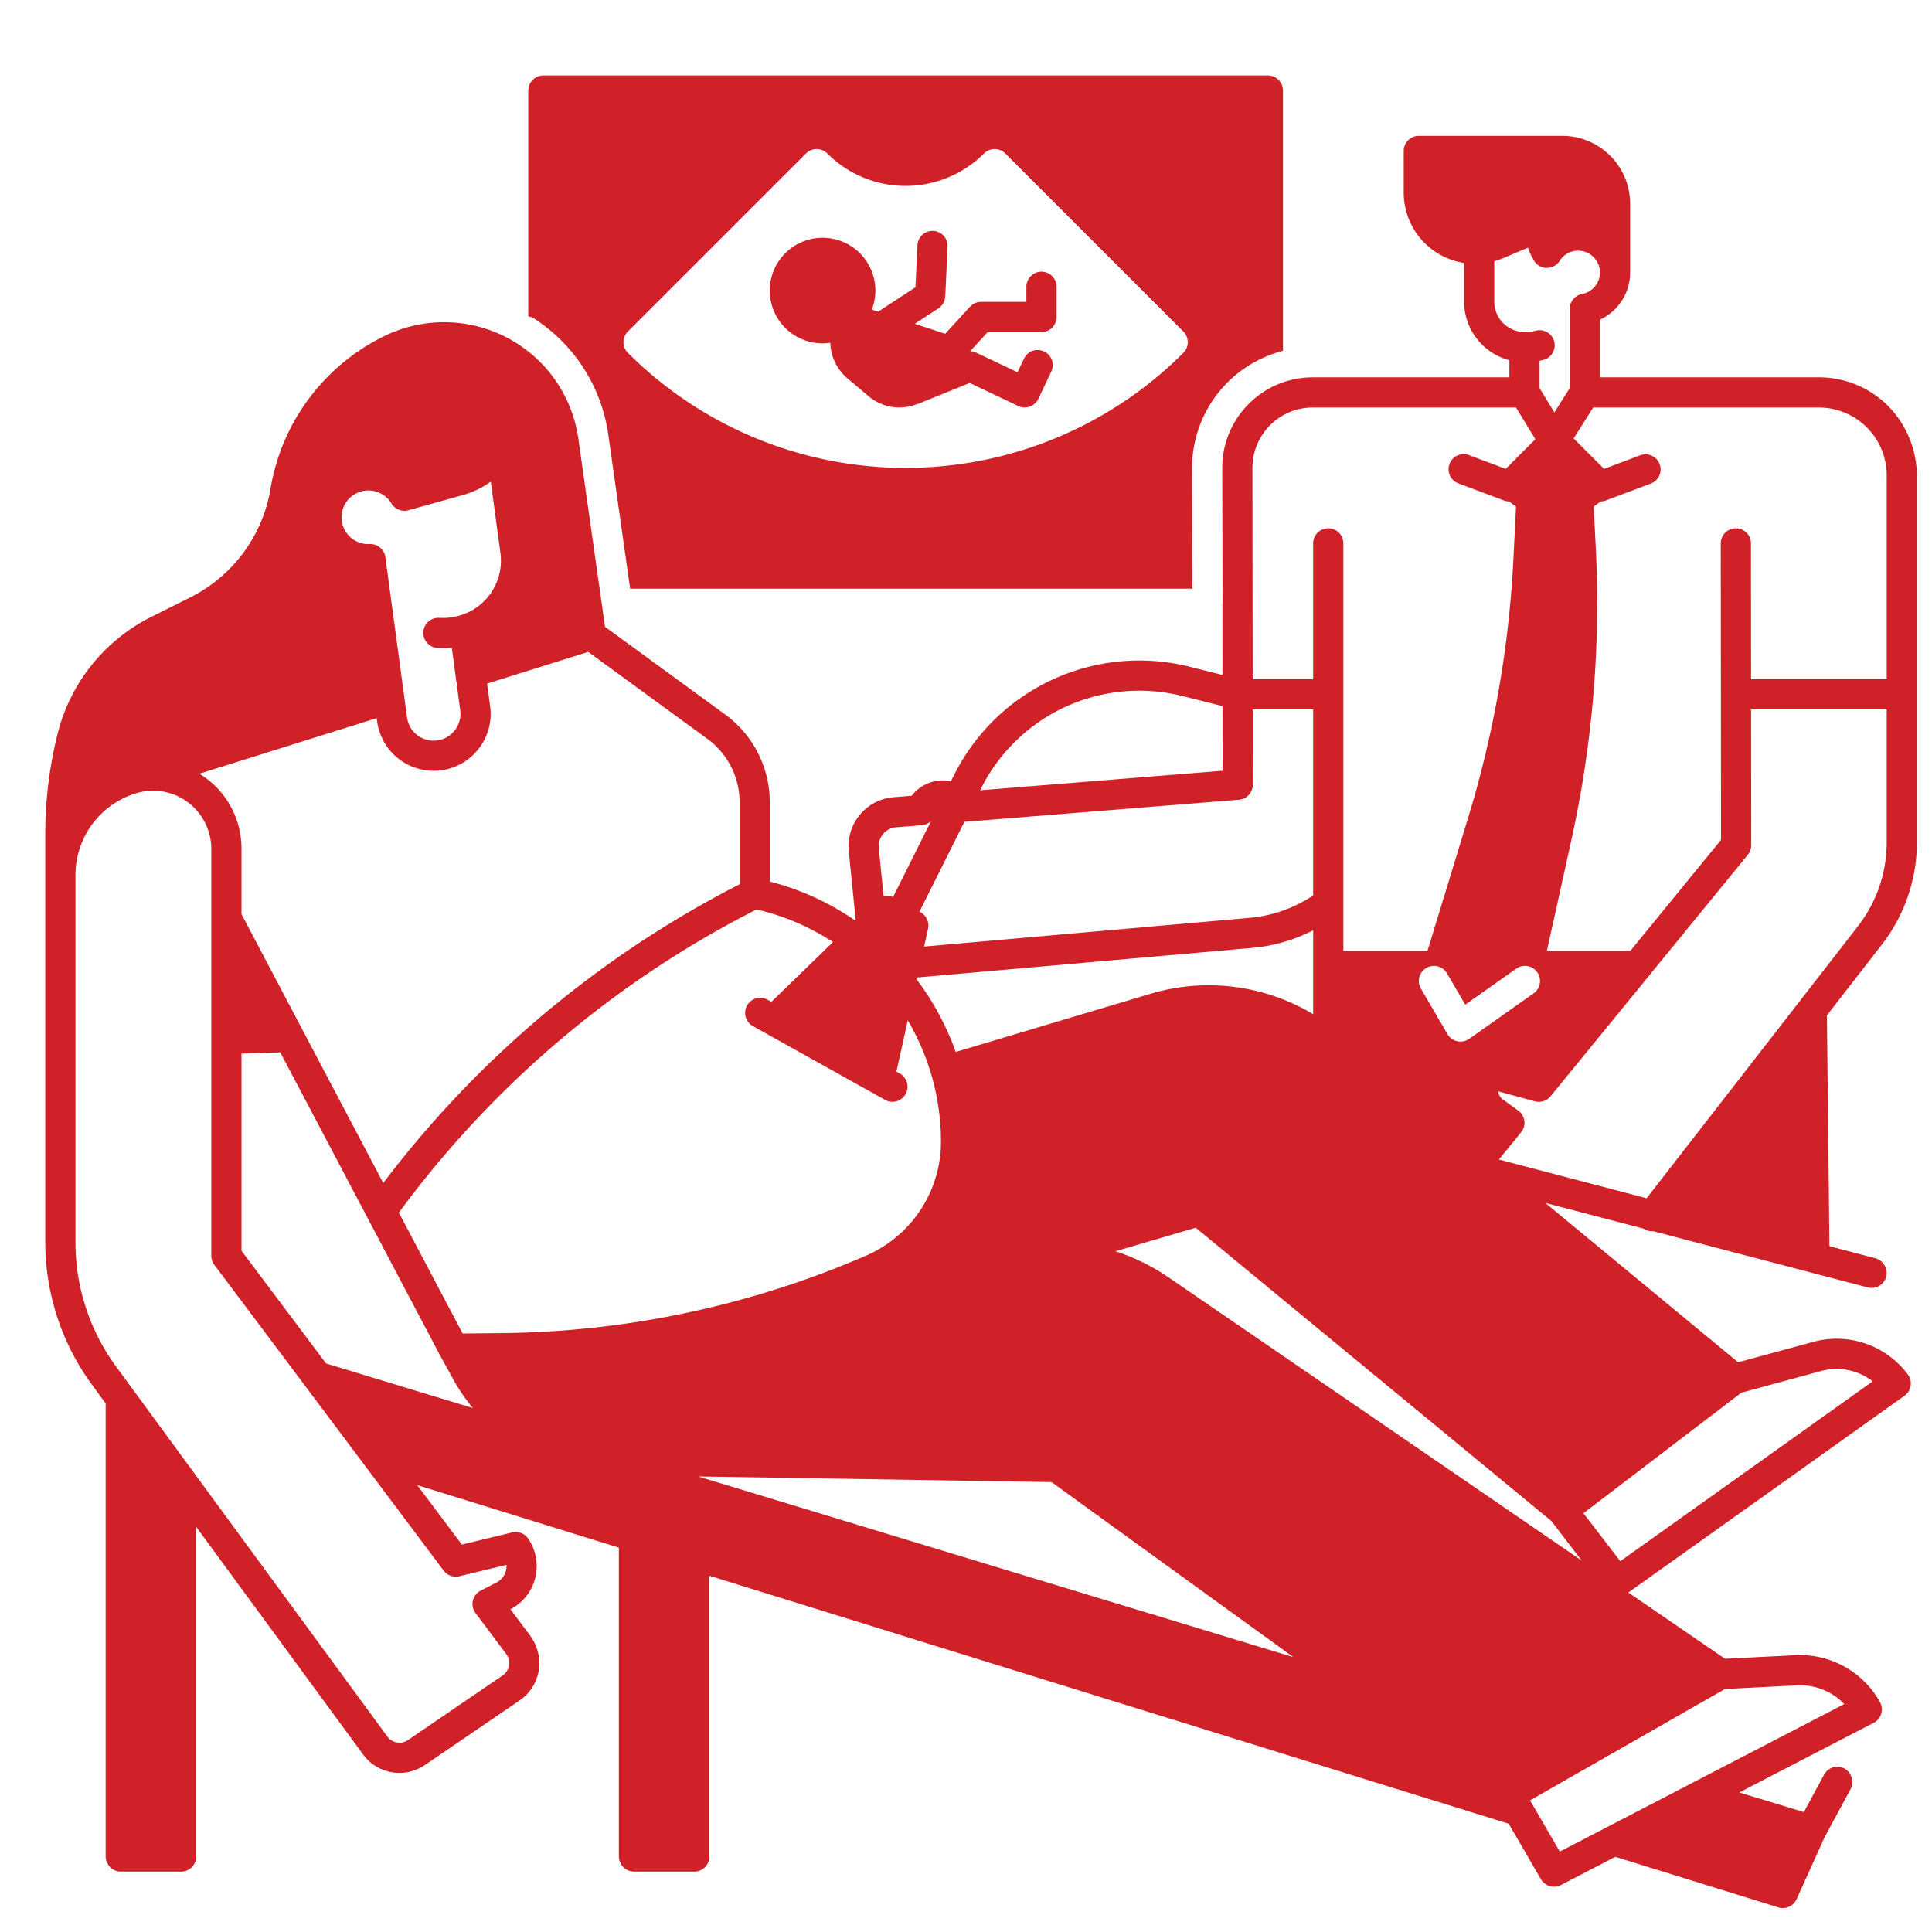
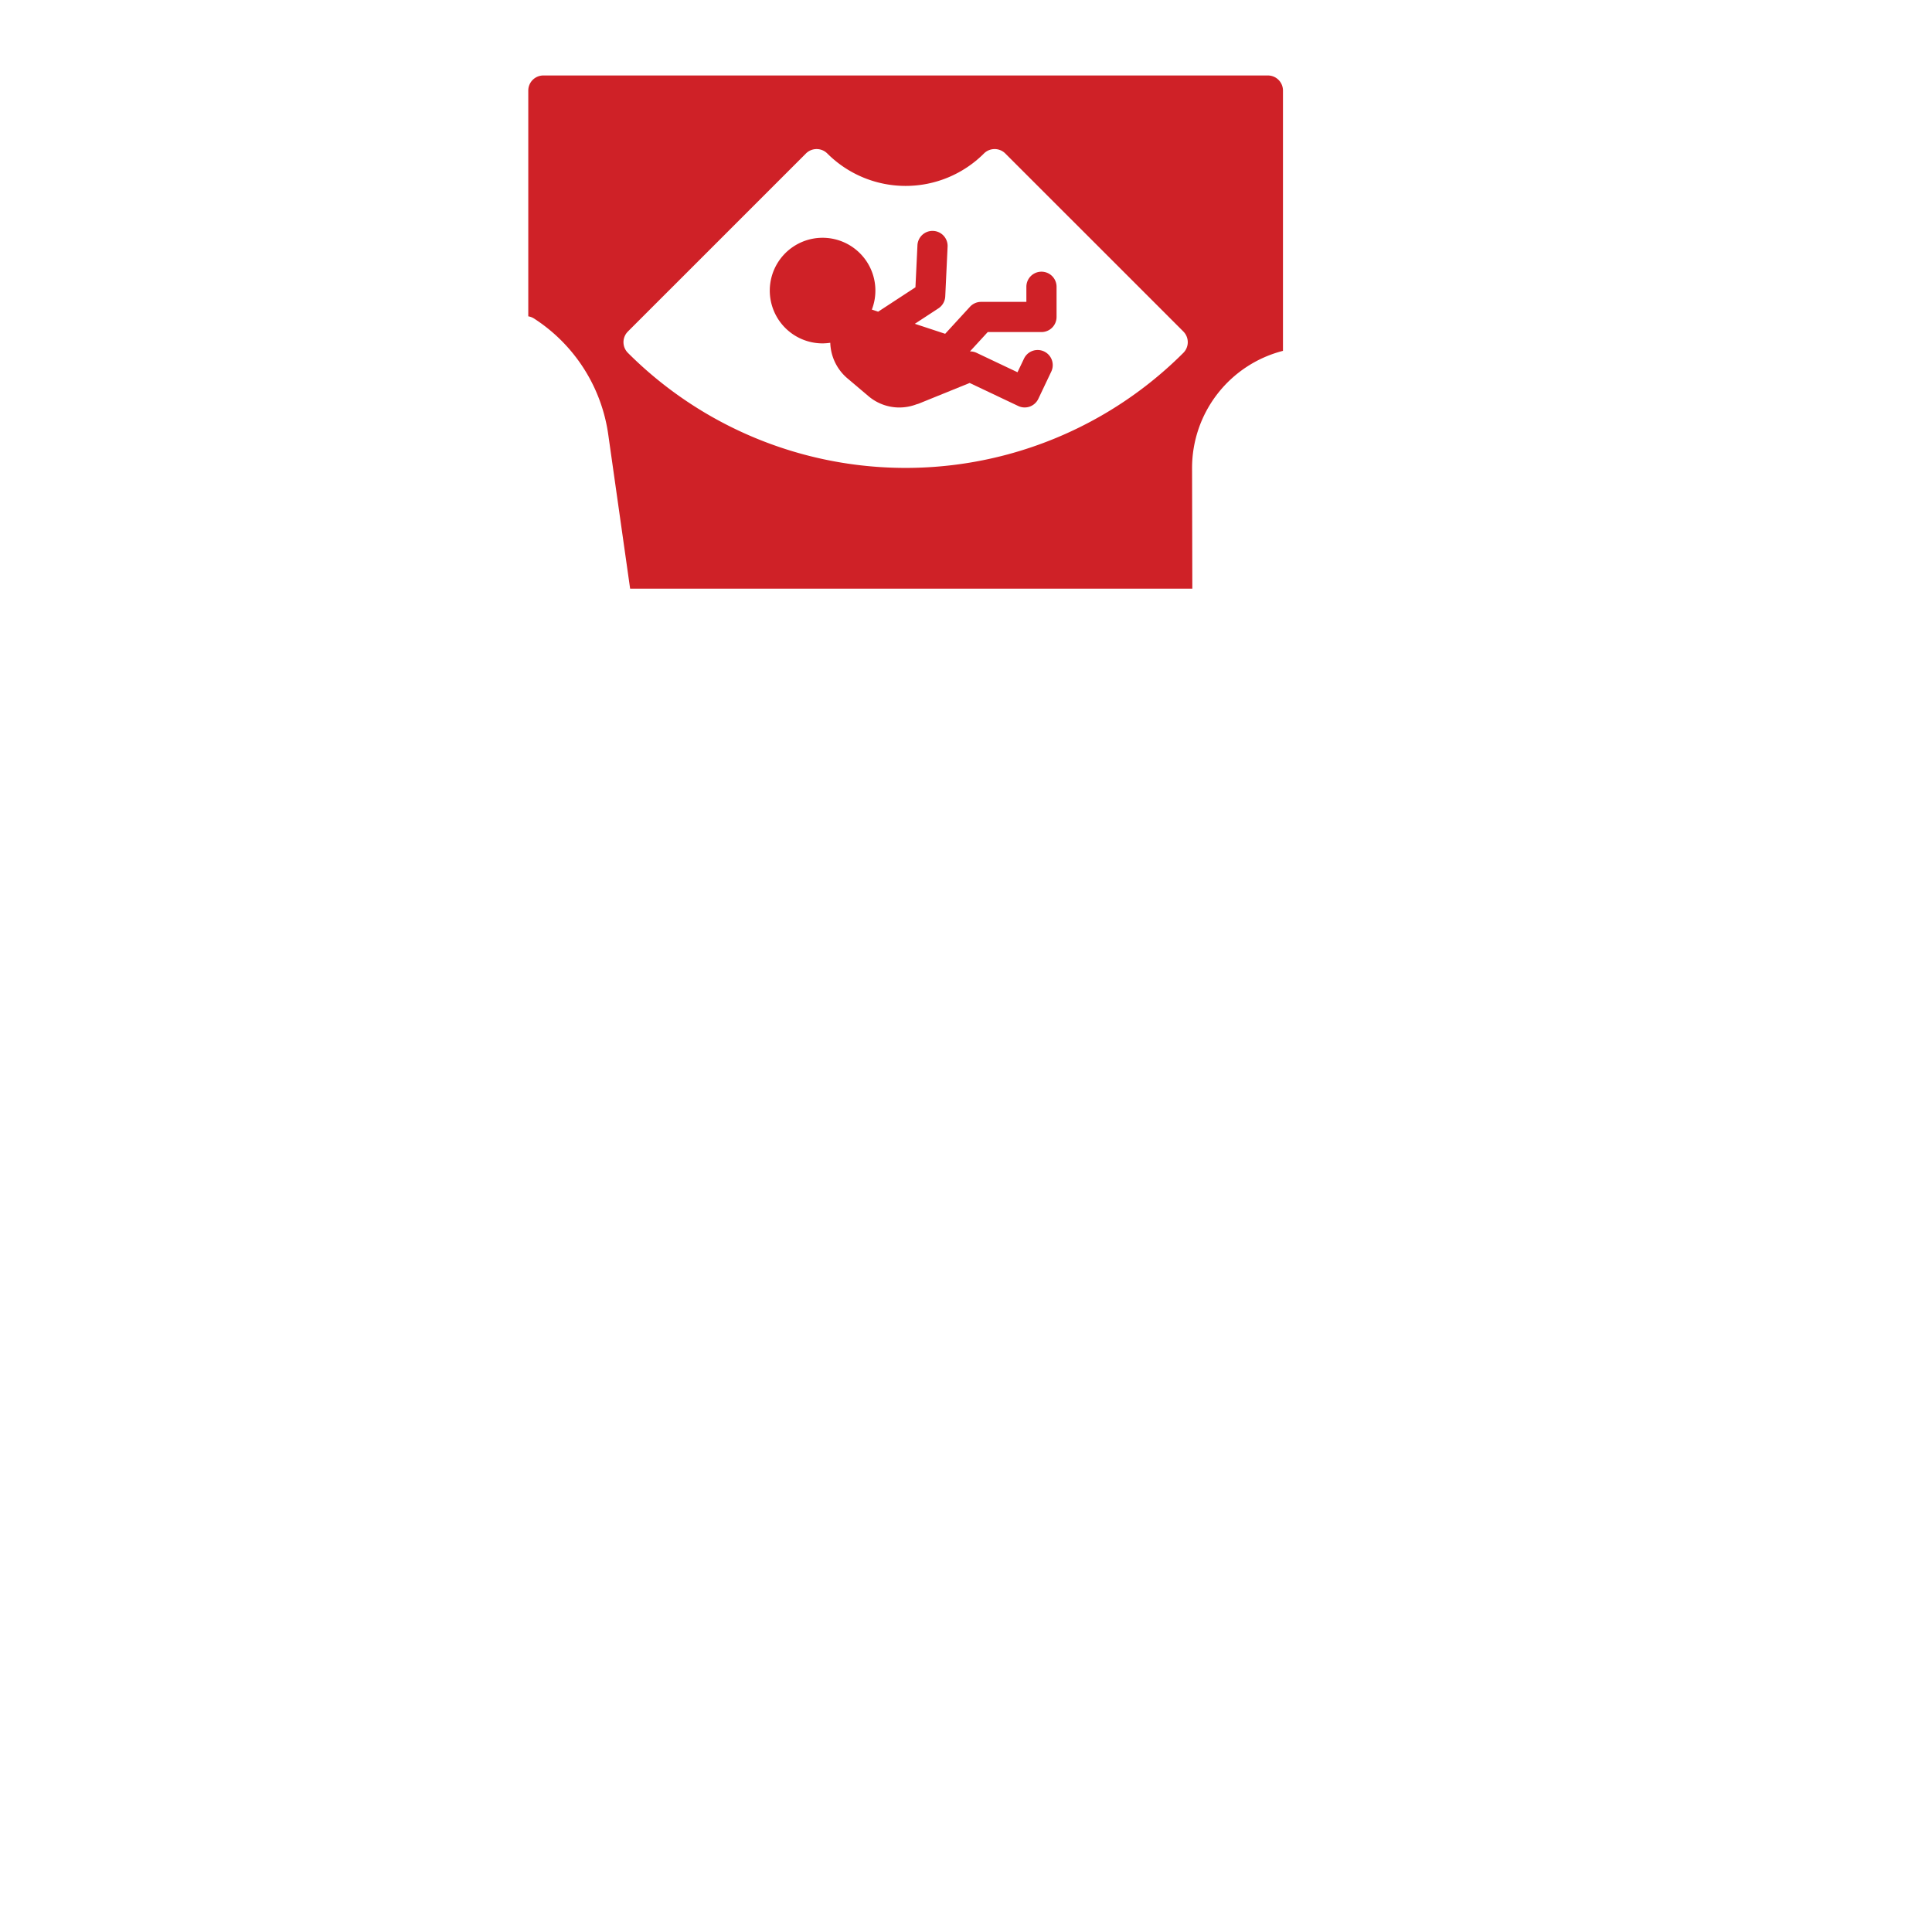
<svg xmlns="http://www.w3.org/2000/svg" viewBox="0 0 512 512" width="300" height="300" version="1.1">
  <g width="100%" height="100%" transform="matrix(1,0,0,1,0,0)">
    <g id="solid">
      <path d="M218,91a15.157,15.157,0,0,0,2.03-.16,12.862,12.862,0,0,0,4.55,9.43l5.59,4.73a12.639,12.639,0,0,0,8.18,2.99,12.873,12.873,0,0,0,4.58-.86,4.018,4.018,0,0,0,.59-.18l13.45-5.46,12.87,6.1a3.957,3.957,0,0,0,1.71.39,4.162,4.162,0,0,0,1.35-.23,4.032,4.032,0,0,0,2.27-2.06l3.43-7.22a4,4,0,0,0-7.23-3.43l-1.72,3.61-10.84-5.14a3.959,3.959,0,0,0-1.76-.38L261.76,88H276a4,4,0,0,0,4-4V76a4,4,0,0,0-8,0v4H260a4,4,0,0,0-2.95,1.3l-6.57,7.16-8.04-2.65,6.25-4.09a4.023,4.023,0,0,0,1.81-3.15l.62-13.13a4,4,0,1,0-7.99-.38l-.53,11.08-9.88,6.46-1.67-.56A13.993,13.993,0,1,0,218,91Z" fill="#cf2127" fill-opacity="1" data-original-color="#000000ff" stroke="none" stroke-opacity="1" />
      <path d="M161.19,115.14l5.8,40.86H315.98l-.07-31.96A32.049,32.049,0,0,1,340,92.98V24a4,4,0,0,0-4-4H144a4,4,0,0,0-4,4V83.83a4.1,4.1,0,0,1,1.54.59A43.892,43.892,0,0,1,161.19,115.14Zm4.91-26.95c.1-.12.2-.23.3-.34l47.18-47.17a2.16,2.16,0,0,1,.27-.25,4.009,4.009,0,0,1,5.39.24,29.357,29.357,0,0,0,41.52,0,4.009,4.009,0,0,1,5.39-.24,3.2,3.2,0,0,1,.27.25L313.6,87.85c.1.11.2.22.29.33l.01.01a4,4,0,0,1-.3,5.32,104.077,104.077,0,0,1-147.2,0A4,4,0,0,1,166.1,88.19Z" fill="#cf2127" fill-opacity="1" data-original-color="#000000ff" stroke="none" stroke-opacity="1" />
-       <path d="M508,223.29V126.53a26.7,26.7,0,0,0-6.96-18.25A25.869,25.869,0,0,0,482.01,100H424V84.73a13.774,13.774,0,0,0,8-12.52V54a18,18,0,0,0-18-18H376a4,4,0,0,0-4,4V50.99A18.859,18.859,0,0,0,382.4,67.9a18.614,18.614,0,0,0,5.6,1.79V79.94a16.082,16.082,0,0,0,12,15.52V100H347.91a24.183,24.183,0,0,0-6.92,1.01c-.33.09-.66.2-.99.32a23.622,23.622,0,0,0-4,1.82,24.526,24.526,0,0,0-5.07,3.89,23.846,23.846,0,0,0-7.02,16.99l.08,35.96h-.04l.02,18.88-8.74-2.19a54.885,54.885,0,0,0-62.39,28.7l-.83,1.66a10.395,10.395,0,0,0-10.4,3.85l-4.79.38a13.011,13.011,0,0,0-11.89,14.26l1.83,18.3-.12.12A70.478,70.478,0,0,0,204,233.62V212.57a28.823,28.823,0,0,0-11.8-23.21l-31.86-23.25-7.07-49.84A35.908,35.908,0,0,0,140,93.14s-.91-.68-1.37-1.02-.95-.66-1.43-.98a35.952,35.952,0,0,0-35.06-2.21A55.046,55.046,0,0,0,71.7,129.46a39.507,39.507,0,0,1-21.33,28.88l-10.24,5.12a47.509,47.509,0,0,0-24.87,31.01,107.878,107.878,0,0,0-2.44,13.14A109.206,109.206,0,0,0,12,220.95v108.2a63.967,63.967,0,0,0,12.39,37.84L28,371.92V491.83a4.116,4.116,0,0,0,3.61,4.15h16A4,4,0,0,0,52,492V404.64l44.2,60.28a11.945,11.945,0,0,0,16.44,2.81l25.07-17.1a11.928,11.928,0,0,0,5.11-8.17,12.474,12.474,0,0,0-2.49-9.23l-5.06-6.75a12.9,12.9,0,0,0,4.7-18.74,4.005,4.005,0,0,0-4.24-1.63l-13.33,3.22-11.82-15.76L164,410.14v81.69a4.116,4.116,0,0,0,3.61,4.15h16A4,4,0,0,0,188,492V417.59l211.82,65.72,8.54,14.7a4.005,4.005,0,0,0,3.46,1.99,3.879,3.879,0,0,0,1.84-.45l14.41-7.47,43.21,13.4a4,4,0,0,0,4.83-2.17l7.48-16.53,6.74-12.46a4.159,4.159,0,0,0-1.32-5.52,4,4,0,0,0-5.61,1.51l-5.36,9.91-17.11-5.19,35.62-18.47a3.988,3.988,0,0,0,1.66-5.48,24.22,24.22,0,0,0-22.31-12.44l-18.75.95-25.62-17.56,73.18-52.13a4.006,4.006,0,0,0,.88-5.66,23.5,23.5,0,0,0-25.07-8.62l-19.89,5.4-51.11-42.24,26,6.81a3.971,3.971,0,0,0,2.23.7c.1,0,.2-.03.3-.03l56.94,14.93a4.441,4.441,0,0,0,1.01.13,4,4,0,0,0,3.98-3.59,4.1,4.1,0,0,0-3.12-4.32l-12.04-3.16-.67-61.17,14.6-18.8A44.255,44.255,0,0,0,508,223.29ZM482.01,108A17.993,17.993,0,0,1,500,125.99V180H464.05l-.03-36a4,4,0,1,0-8,0l.07,78.58L432.05,252H409.94l6.49-29.38a291.587,291.587,0,0,0,6.47-77.44l-.56-10.91,1.86-1.38a3.872,3.872,0,0,0,1.29-.24l12.02-4.51a4,4,0,0,0-2.81-7.49l-9.61,3.6-8.06-8.05,5.18-8.2ZM396,79.94V69.22a16.7,16.7,0,0,0,2.32-.79l6.61-2.79a17.193,17.193,0,0,0,1.59,3.43A3.976,3.976,0,0,0,409.9,71a4.063,4.063,0,0,0,3.43-1.87,5.741,5.741,0,0,1,4.89-2.7,5.789,5.789,0,0,1,1.05,11.48A4,4,0,0,0,416,81.84v21l-4.07,6.46L408,102.87V95.6q.5-.09.99-.21a4,4,0,0,0-1.98-7.76,11.635,11.635,0,0,1-2.95.37A8.075,8.075,0,0,1,396,79.94Zm10.389,183.327-17.027,12.027a4,4,0,0,1-5.761-1.249l-7.027-12.027a4,4,0,1,1,6.907-4.036l4.827,8.262,13.466-9.511a4,4,0,1,1,4.615,6.534ZM336.59,112.69A15.942,15.942,0,0,1,347.91,108h53.85l5.12,8.39-7.86,7.86-9.62-3.6a4,4,0,1,0-2.8,7.49l12.02,4.51a3.826,3.826,0,0,0,1.29.24l1.85,1.38-.7,14.03a283.756,283.756,0,0,1-12.02,68.52L378.29,252H356V144a4,4,0,0,0-8,0v36H331.97l-.06-55.98A15.938,15.938,0,0,1,336.59,112.69Zm-76.6,96.27a46.883,46.883,0,0,1,53.3-24.52l10.69,2.68.02,17.14-64.24,5.17Zm-4.41,8.83h.1l72.64-5.85a4.007,4.007,0,0,0,3.68-3.99L331.98,188H348v49.3a36,36,0,0,1-16.83,5.94l-86.27,7.61,1.04-4.72a4,4,0,0,0-1.96-4.36l-.31-.17ZM348,246.54v22.23a53.848,53.848,0,0,0-43.13-5.4l-51.6,15.41a71.206,71.206,0,0,0-10.31-19.17l.12-.57,88.79-7.84A43.806,43.806,0,0,0,348,246.54ZM234.03,221.03a4.974,4.974,0,0,1,3.44-1.78l6.84-.55a4.06,4.06,0,0,0,2.4-1.06l-10.04,20.08a3.96,3.96,0,0,0-2.51-.24l-1.27-12.75A4.982,4.982,0,0,1,234.03,221.03ZM96.65,130.04a.777.777,0,0,0,.16-.02,7.144,7.144,0,0,1,6.93,3.41,4,4,0,0,0,4.51,1.79l14.35-4.01a23.378,23.378,0,0,0,7.46-3.57l2.55,18.83a15.178,15.178,0,0,1-10.59,16.6c-.04.01-.08.02-.11.03a15.456,15.456,0,0,1-2.43.52,14.629,14.629,0,0,1-3.11.11,4,4,0,0,0-.54,7.98,23.013,23.013,0,0,0,3.9-.06l2.24,16.59a6.966,6.966,0,0,1,.06.94,7.147,7.147,0,0,1-4.6,6.65,7.113,7.113,0,0,1-9.56-5.71l-5.74-42.48a4,4,0,0,0-3.96-3.46,1.408,1.408,0,0,0-.2.01,7.113,7.113,0,0,1-1.32-14.15Zm3.18,60.28.12.87a15.108,15.108,0,0,0,30.08-2.01,14.453,14.453,0,0,0-.14-2.02l-.8-6,26.8-8.4,31.59,23.06A20.781,20.781,0,0,1,196,212.57v21.77a276.379,276.379,0,0,0-94.43,79.17L64,242.26V224.99a23.181,23.181,0,0,0-9.56-18.88c-.52-.39-1.05-.73-1.59-1.07Zm17.75,225.91a3.993,3.993,0,0,0,4.14,1.49l12.5-3.01a4.943,4.943,0,0,1-.15,1.52,4.842,4.842,0,0,1-2.51,3.16l-4.17,2.14a3.991,3.991,0,0,0-1.37,5.95l8.13,10.84a4.006,4.006,0,0,1-.95,5.7l-25.07,17.11a3.985,3.985,0,0,1-5.48-.94L30.84,362.26A55.634,55.634,0,0,1,20,329.15V231.96a22.651,22.651,0,0,1,15.95-21.7,15.612,15.612,0,0,1,4.66-.72A15.469,15.469,0,0,1,56,224.99v107.8a4,4,0,0,0,.8,2.4Zm-31.17-54.9L64,331.46V279.22l10.27-.34,42.39,80.4c.01.02.03.04.04.06l3.43,6.22a48.525,48.525,0,0,0,5.18,7.58Zm46.23-8.04-10.04.1-16.89-32.03a268.442,268.442,0,0,1,94.08-79.98l.71-.36a62.574,62.574,0,0,1,20.25,8.64L204.42,265.5l-.89-.5a4,4,0,1,0-3.9,6.98l34.93,19.5a3.884,3.884,0,0,0,1.94.51,4,4,0,0,0,1.96-7.49l-.9-.5,3.01-13.6a63.441,63.441,0,0,1,8.8,32.13,32.907,32.907,0,0,1-19.85,30.22A249.1,249.1,0,0,1,132.64,353.29Zm52.38,37.98,93.66,1.5,64.07,46.38ZM457.15,447.6l19.15-.97a16.169,16.169,0,0,1,12.45,4.97l-75.39,39.09-7.88-13.57Zm4.33-78.52,21.13-5.74a15.509,15.509,0,0,1,13.67,2.74l-66.89,47.65-9.77-12.71Zm-50.37,33.99,8.06,10.49L309.73,338.55a54.678,54.678,0,0,0-14.14-6.95l21.3-6.24Zm25.26-85.52-39.15-10.27,5.88-7.2a4,4,0,0,0-.75-5.77l-4.09-2.96a2.954,2.954,0,0,1-1.22-2.07.2.2,0,0,0-.01-.07l9.73,2.65a4.021,4.021,0,0,0,4.15-1.33l52.28-64a4.012,4.012,0,0,0,.9-2.53l-.03-36H500v35.29a36.206,36.206,0,0,1-7.57,22.09Z" fill="#cf2127" fill-opacity="1" data-original-color="#000000ff" stroke="none" stroke-opacity="1" />
    </g>
  </g>
</svg>